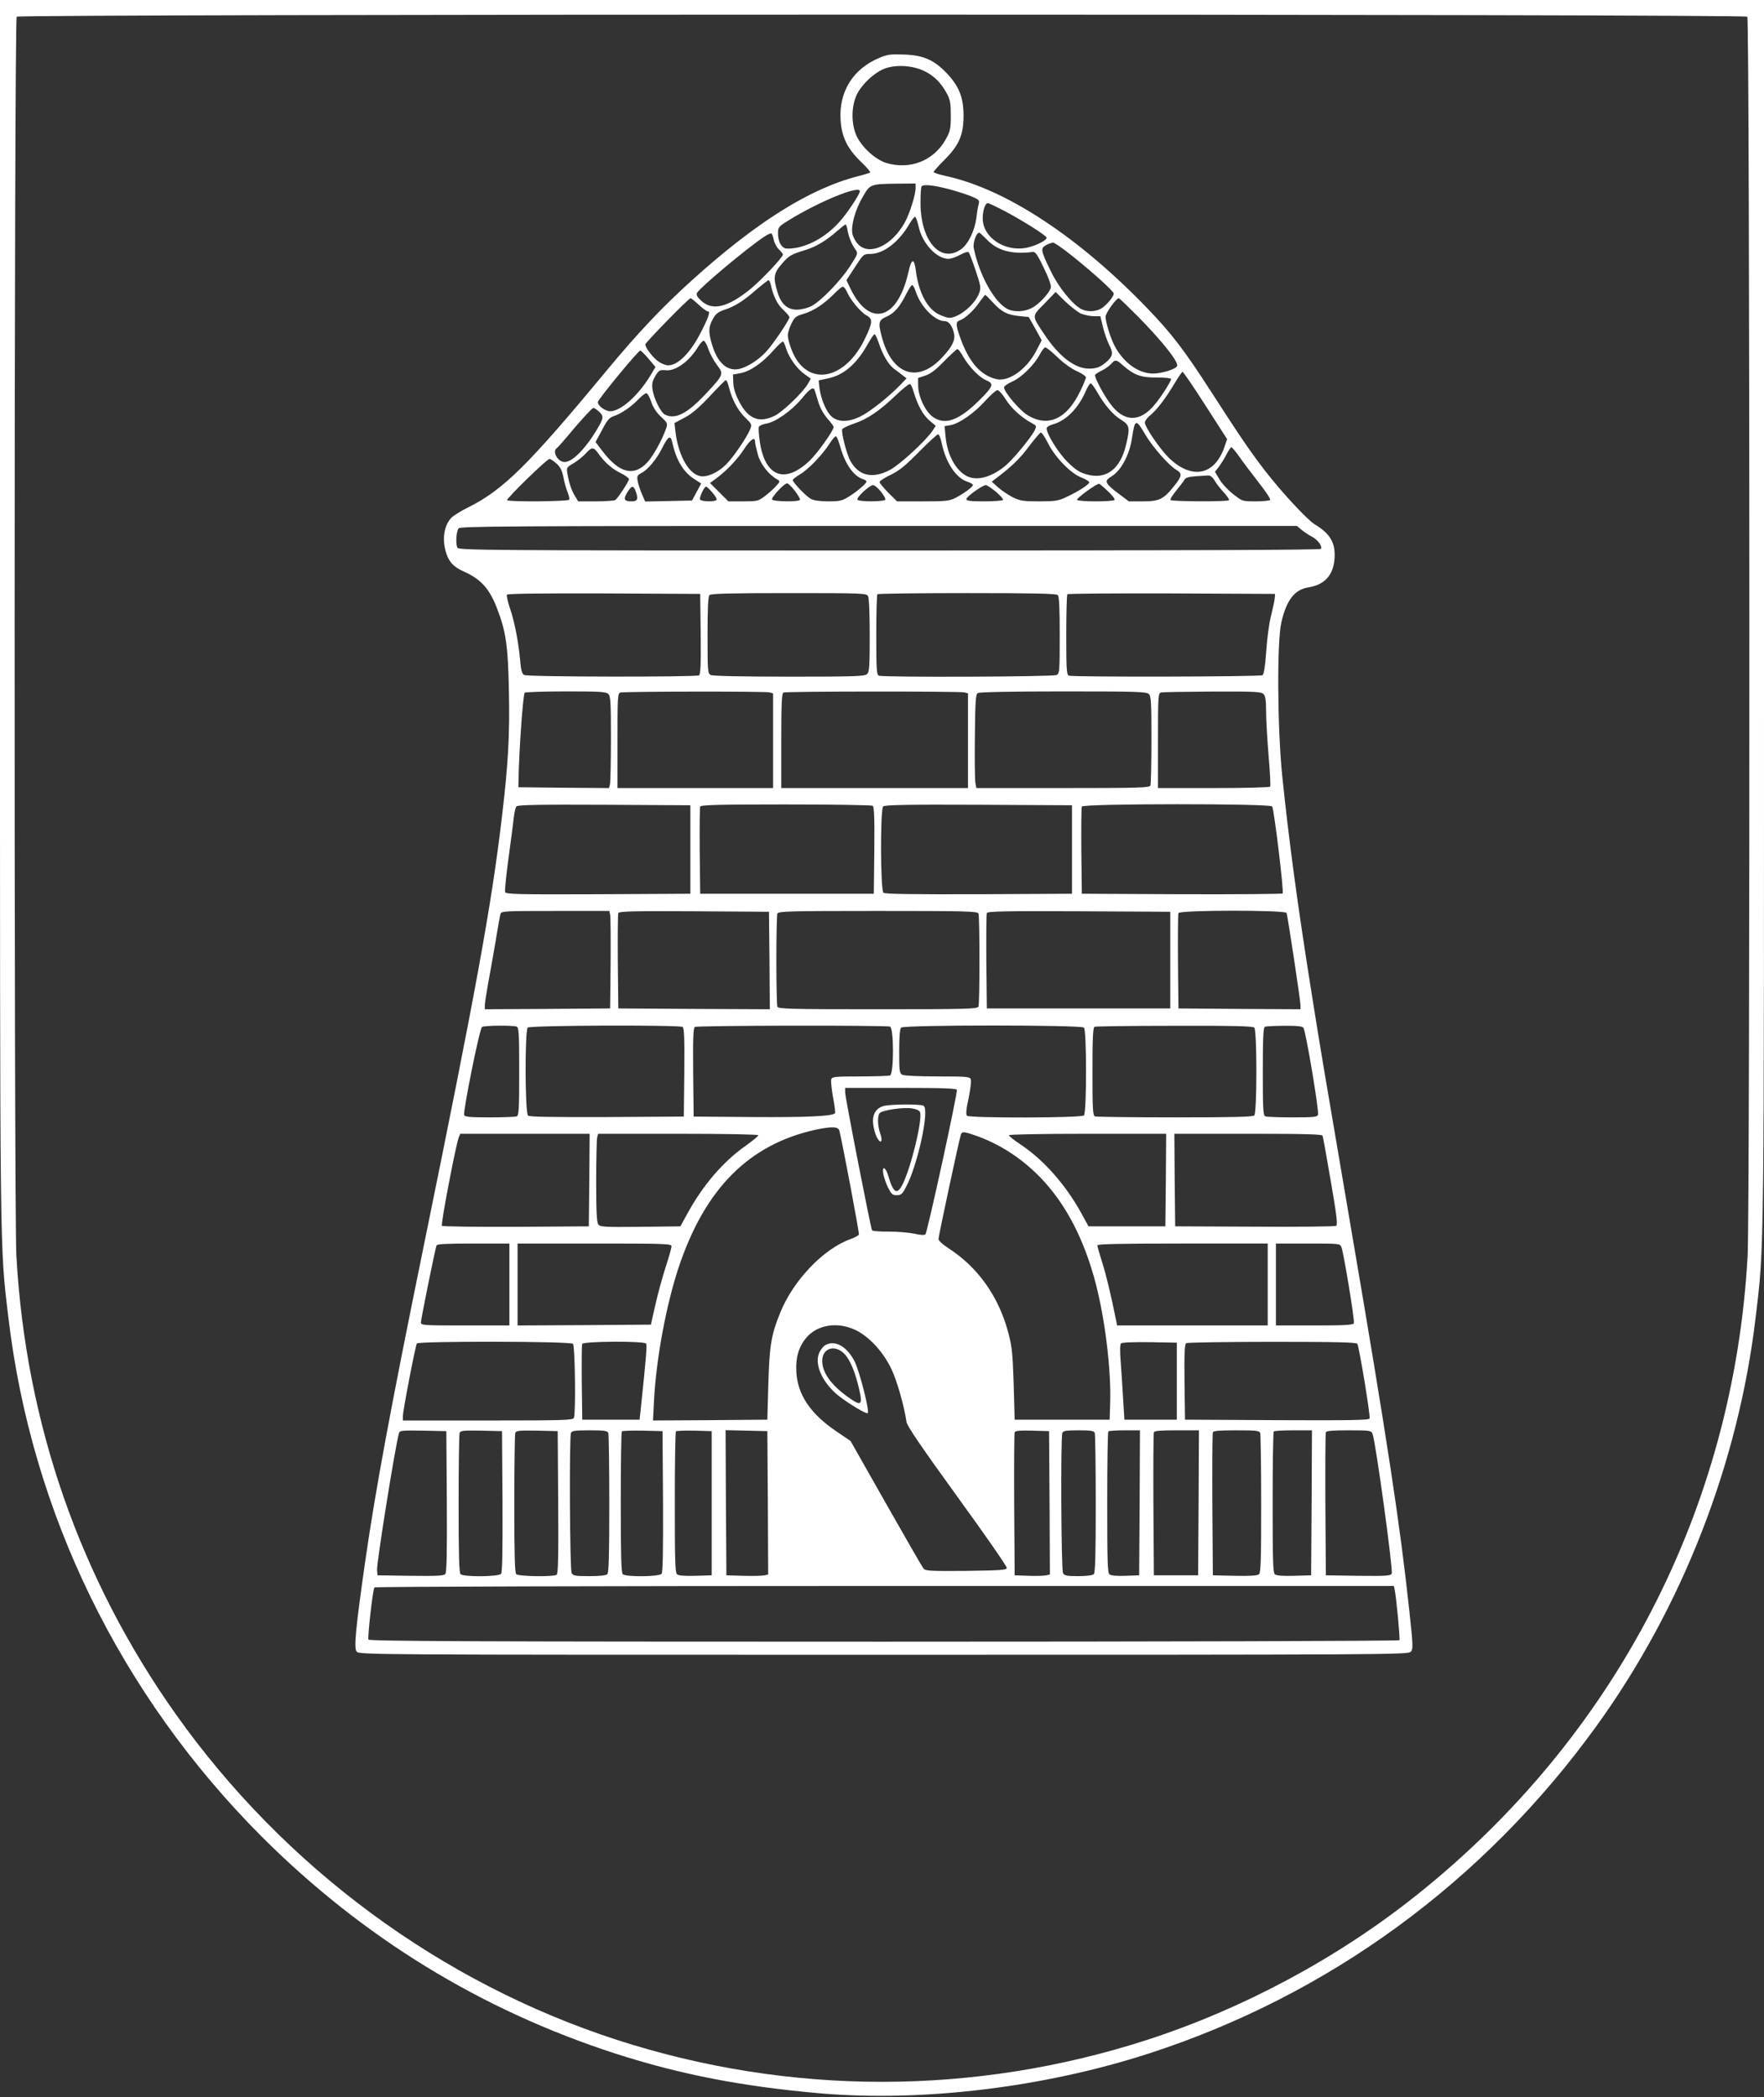
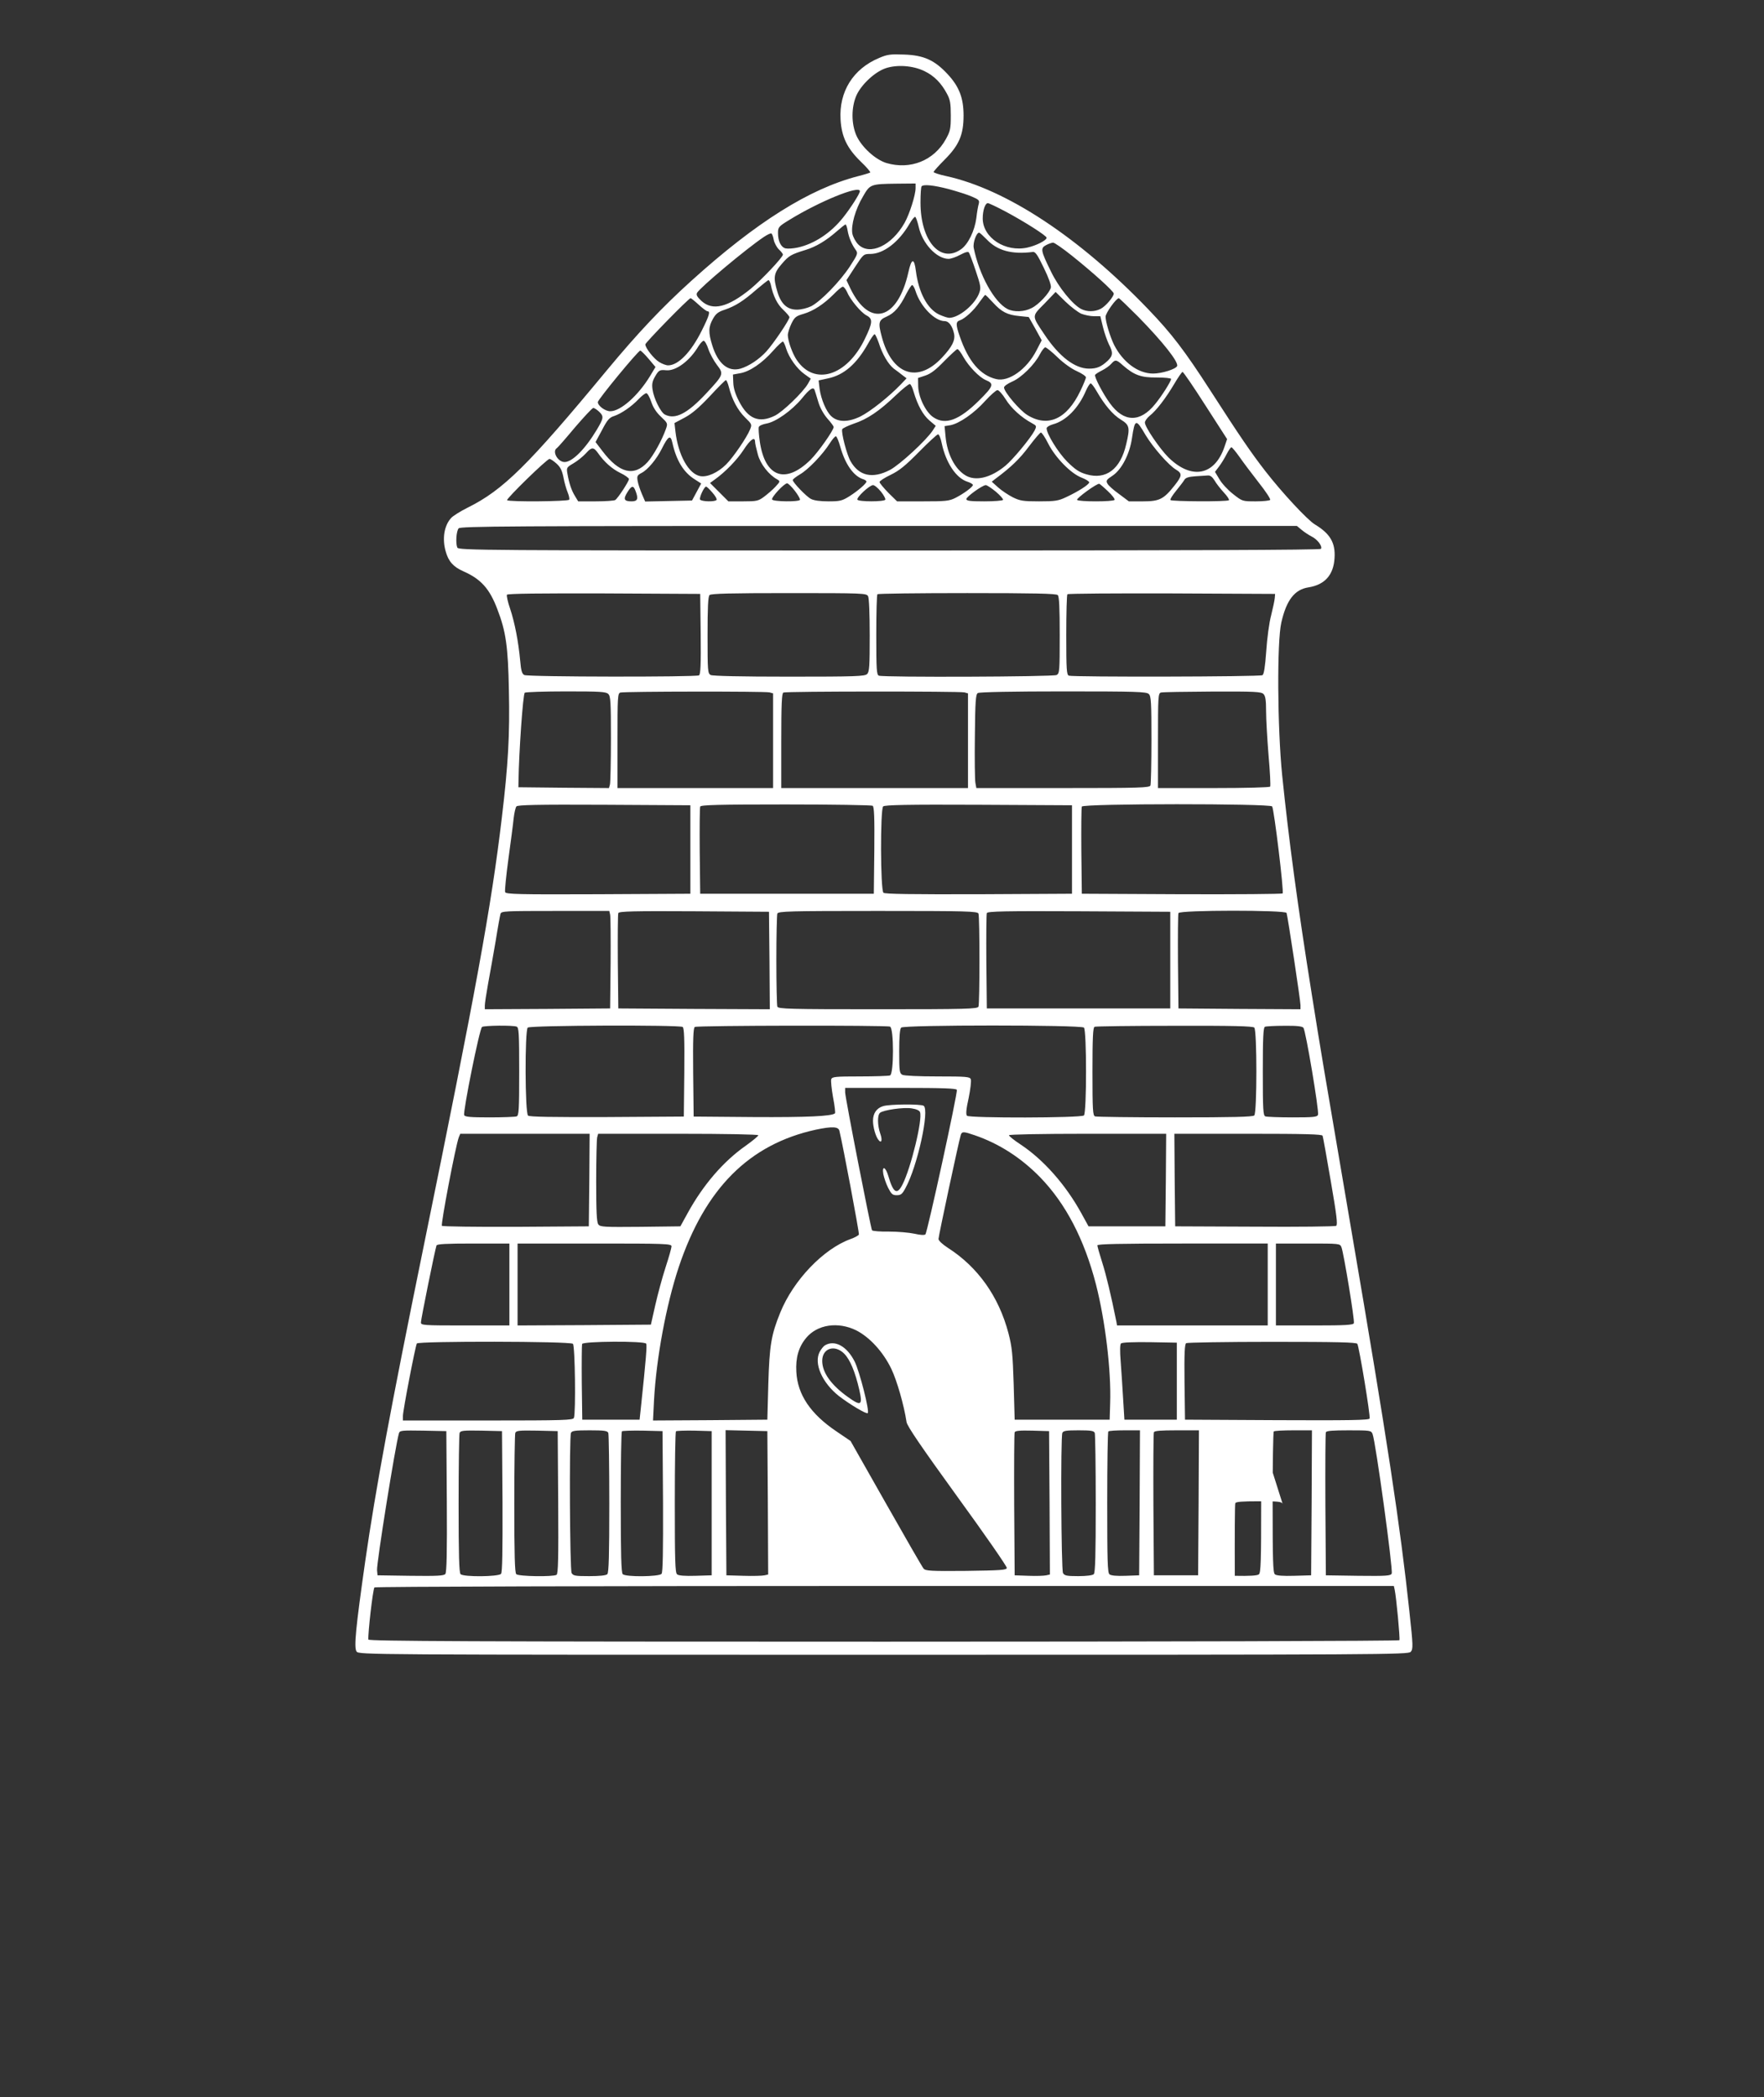
<svg xmlns="http://www.w3.org/2000/svg" version="1.0" width="1077pt" height="1280pt" viewBox="0 0 1077 1280" preserveAspectRatio="xMidYMid meet">
  <rect x="0" y="0" width="1077" height="1280" fill="#333333" stroke="none" />
  <g transform="translate(0,1280) scale(0.1,-0.1)" fill="#ffffff" stroke="none">
-     <path d="M0 9078 c0 -4006 -2 -3874 51 -4318 141 -1195 684 -2306 1548 -3171 616 -615 1337 -1057 2158 -1323 398 -128 774 -201 1253 -243 625 -53 1363 36 2003 243 1100 356 2046 1047 2734 1999 524 725 867 1605 972 2495 53 444 51 312 51 4318 l0 3722 -5385 0 -5385 0 0 -3722z m10668 3620 c16 -16 17 -7283 2 -7563 -85 -1545 -810 -2941 -2030 -3909 -477 -379 -1052 -687 -1635 -876 -1056 -342 -2184 -342 -3240 0 -1075 349 -2027 1051 -2690 1985 -587 827 -918 1778 -975 2800 -15 280 -14 7547 2 7563 17 17 10549 17 10566 0z" />
-     <path d="M5367 12446 c-158 -66 -245 -205 -235 -375 6 -106 40 -176 123 -257 36 -34 62 -65 58 -67 -5 -3 -37 -13 -73 -22 -298 -77 -623 -281 -1019 -639 -179 -162 -324 -315 -515 -545 -482 -582 -634 -732 -850 -839 -44 -22 -91 -51 -102 -64 -42 -46 -55 -125 -33 -203 17 -62 47 -95 108 -122 107 -47 160 -106 207 -230 53 -137 66 -229 71 -496 6 -271 -4 -451 -43 -777 -64 -541 -158 -1054 -479 -2625 -200 -979 -291 -1470 -355 -1913 -58 -407 -70 -528 -53 -552 14 -20 43 -20 3217 -20 3070 0 3204 1 3219 18 15 17 15 35 -8 246 -56 525 -136 1051 -355 2331 -174 1020 -186 1090 -240 1430 -88 551 -141 946 -182 1345 -29 289 -32 813 -5 930 31 137 81 202 166 215 100 16 153 76 159 179 6 93 -27 149 -120 205 -45 27 -199 192 -303 326 -86 111 -154 210 -333 488 -160 248 -238 350 -382 500 -422 439 -865 731 -1232 812 -43 9 -78 21 -78 25 0 4 31 39 68 76 88 88 115 152 115 269 0 107 -27 177 -98 253 -79 85 -145 115 -265 119 -83 3 -102 1 -153 -21z m277 -80 c60 -29 103 -73 138 -139 19 -35 23 -58 23 -132 0 -81 -3 -95 -30 -144 -72 -131 -217 -189 -363 -146 -68 21 -151 97 -183 167 -32 73 -32 173 0 246 30 66 111 142 177 165 70 24 168 17 238 -17z m-54 -715 c0 -41 -37 -158 -67 -211 -79 -140 -213 -202 -283 -132 -16 16 -32 46 -36 66 -9 51 18 148 65 227 43 75 46 76 209 78 l112 1 0 -29z m202 -5 c51 -14 115 -34 142 -46 42 -18 47 -23 42 -43 -4 -12 -11 -52 -15 -88 -10 -77 -50 -160 -93 -190 -126 -90 -248 50 -248 285 0 51 3 96 7 99 12 13 72 7 165 -17z m-542 -13 c0 -14 -55 -101 -102 -160 -75 -95 -177 -162 -278 -184 -28 -6 -61 -8 -74 -5 -28 7 -46 44 -46 94 0 35 4 40 68 79 183 113 432 215 432 176z m889 -124 c118 -63 251 -148 251 -160 0 -16 -63 -48 -117 -60 -135 -30 -273 60 -273 178 0 49 15 93 31 93 7 0 55 -23 108 -51z m-530 -93 c23 -103 109 -195 182 -196 14 0 47 11 72 25 32 17 49 21 53 13 4 -6 23 -56 41 -110 29 -86 33 -104 23 -132 -23 -71 -123 -155 -184 -156 -11 0 -40 10 -64 21 -71 35 -123 134 -140 264 -10 83 -27 80 -46 -7 -65 -291 -236 -340 -353 -101 l-25 53 52 80 c51 78 53 80 93 80 81 0 175 72 240 184 15 26 31 45 35 42 5 -3 14 -30 21 -60z m-434 -23 c7 -41 25 -85 50 -119 14 -20 12 -26 -36 -100 -61 -93 -177 -212 -236 -243 -25 -12 -61 -21 -88 -21 -59 0 -97 35 -119 110 -26 87 -22 113 27 169 44 51 56 58 147 86 62 19 124 56 190 114 25 22 48 40 52 41 4 0 10 -17 13 -37z m-451 -57 c4 -19 18 -45 31 -58 14 -13 25 -27 25 -32 0 -16 -128 -152 -197 -209 -139 -113 -232 -136 -300 -74 -27 25 -34 38 -27 50 19 33 298 267 408 341 21 14 42 24 46 21 4 -3 11 -20 14 -39z m1300 3 c65 -69 153 -93 281 -77 16 3 29 -16 68 -97 30 -61 46 -107 43 -120 -8 -33 -74 -104 -117 -125 -45 -24 -109 -26 -148 -6 -81 42 -173 209 -206 373 -6 30 16 93 33 93 4 0 24 -19 46 -41z m521 -100 c130 -104 255 -217 255 -231 0 -19 -50 -78 -80 -93 -37 -19 -83 -19 -119 -1 -53 28 -137 131 -184 228 -63 128 -66 143 -30 162 15 8 35 15 43 15 8 0 60 -36 115 -80z m-1839 -176 c14 -69 40 -121 76 -154 21 -20 38 -40 38 -45 0 -17 -99 -163 -141 -209 -45 -49 -107 -90 -158 -105 -75 -21 -137 29 -172 141 -25 79 -24 115 4 163 17 31 32 43 73 56 64 22 113 53 194 124 36 30 68 56 72 56 4 0 10 -12 14 -27z m884 -40 c30 -94 117 -183 178 -183 25 0 47 -30 57 -77 8 -40 -12 -80 -73 -145 -149 -160 -306 -106 -368 125 -24 89 -20 103 30 125 47 21 80 59 120 140 15 28 30 52 35 52 5 0 15 -17 21 -37z m-419 -4 c19 -47 85 -126 119 -144 40 -21 39 -43 -10 -144 -109 -226 -307 -288 -415 -129 -27 39 -55 118 -55 153 0 13 10 45 22 70 19 39 28 46 73 59 62 18 125 60 185 120 24 25 49 46 56 46 6 0 17 -14 25 -31z m1431 -134 c21 -8 55 -15 76 -15 l40 0 16 -66 c9 -37 26 -84 36 -105 27 -51 25 -70 -7 -101 -40 -37 -66 -48 -114 -48 -86 0 -182 73 -272 208 -79 118 -79 109 0 189 l68 71 60 -59 c33 -32 77 -65 97 -74z m-540 69 c53 -58 88 -76 161 -83 l58 -6 40 -71 39 -71 -32 -62 c-59 -115 -169 -193 -245 -175 -98 23 -171 108 -224 263 -24 69 -24 88 2 96 30 10 86 61 120 112 17 23 32 43 34 43 3 0 24 -21 47 -46z m-1796 -14 c24 -22 48 -40 54 -40 18 0 10 -27 -35 -117 -66 -133 -144 -213 -206 -213 -12 0 -36 9 -54 20 -33 20 -85 86 -85 108 0 11 265 282 276 282 4 0 26 -18 50 -40z m2682 -72 c152 -155 248 -277 239 -302 -8 -19 -93 -46 -147 -46 -91 0 -184 69 -238 175 -24 49 -52 140 -52 172 0 22 65 113 81 113 3 0 56 -51 117 -112z m-1583 -160 c22 -70 58 -131 92 -158 16 -11 39 -29 53 -40 l25 -19 -35 -37 c-71 -74 -185 -165 -247 -196 -74 -36 -138 -36 -178 2 -31 29 -62 103 -71 167 l-6 51 55 12 c99 20 177 88 247 213 17 31 35 57 40 57 4 0 15 -24 25 -52z m-1040 -39 c9 -27 33 -71 52 -96 43 -56 42 -59 -66 -175 -115 -123 -189 -161 -252 -128 -26 14 -68 100 -75 153 -5 33 -1 51 16 80 22 38 28 41 68 37 60 -5 145 59 197 148 11 17 25 32 31 32 7 0 20 -23 29 -51z m475 3 c17 -55 66 -123 111 -155 l39 -28 -17 -31 c-30 -52 -155 -173 -204 -196 -95 -46 -162 -19 -217 89 -23 44 -34 81 -35 114 l-2 49 44 8 c59 10 136 63 201 137 29 33 56 58 61 56 4 -3 13 -22 19 -43z m1656 -52 c37 -36 86 -71 118 -85 31 -14 56 -31 56 -38 0 -7 -15 -44 -34 -83 -82 -172 -198 -225 -324 -147 -47 29 -142 141 -142 168 0 8 22 24 50 36 56 24 137 104 169 167 12 23 27 42 33 42 6 0 40 -27 74 -60z m-574 1 c33 -58 97 -124 137 -141 52 -21 47 -37 -41 -124 -122 -121 -206 -152 -279 -103 -46 30 -91 121 -93 188 l-1 52 45 15 c33 11 64 35 115 88 39 39 75 73 80 73 6 1 22 -21 37 -48z m-1922 -11 l42 -50 -33 -55 c-73 -120 -180 -215 -243 -215 -31 0 -76 33 -76 56 0 15 246 314 259 314 5 0 28 -23 51 -50z m2896 -40 c69 -60 111 -75 207 -74 49 0 87 -4 87 -9 0 -14 -58 -106 -98 -154 -91 -113 -191 -111 -275 5 -43 58 -97 163 -91 174 3 5 22 17 42 27 20 10 46 28 56 40 25 28 32 27 72 -9z m504 -245 l132 -205 -16 -47 c-60 -176 -201 -203 -342 -65 -54 54 -144 186 -144 213 0 9 13 28 29 41 40 31 99 108 151 196 23 39 46 72 50 72 5 0 68 -92 140 -205z m-2910 113 c19 -76 54 -142 99 -186 42 -41 43 -43 30 -74 -20 -49 -102 -169 -145 -212 -51 -51 -116 -80 -159 -72 -71 14 -134 128 -151 271 l-6 53 62 33 c45 24 88 61 154 131 50 54 94 98 98 98 4 0 12 -19 18 -42z m1128 -29 c25 -84 57 -141 96 -175 l39 -33 -18 -28 c-39 -60 -201 -209 -261 -241 -107 -56 -190 -37 -241 53 -23 40 -58 175 -51 195 2 6 34 21 70 34 83 27 158 78 257 173 42 40 81 71 86 69 6 -1 16 -22 23 -47z m1117 4 c49 -85 99 -144 148 -174 54 -33 57 -49 33 -150 -35 -153 -123 -219 -243 -184 -45 13 -68 29 -118 78 -56 57 -125 169 -125 203 0 7 17 18 38 24 80 21 157 99 202 205 11 25 24 45 29 45 5 0 21 -21 36 -47z m-1721 5 c3 -7 12 -39 22 -71 10 -35 32 -74 55 -101 22 -24 39 -48 39 -52 0 -20 -95 -155 -142 -201 -153 -150 -277 -106 -309 111 -6 42 -9 82 -6 90 3 8 24 17 47 21 57 10 154 79 215 152 49 61 72 75 79 51z m1166 -55 c34 -55 96 -111 159 -145 31 -17 31 -18 17 -47 -26 -48 -131 -175 -178 -214 -90 -74 -182 -96 -244 -58 -65 40 -111 130 -121 237 l-6 63 37 6 c54 11 144 73 211 148 33 36 67 66 75 66 8 0 31 -25 50 -56z m-2164 -15 c11 -34 31 -65 59 -91 42 -40 43 -41 30 -77 -24 -67 -75 -160 -111 -200 -83 -91 -173 -69 -276 67 l-42 55 40 74 c32 62 45 76 74 85 44 15 105 57 149 103 19 20 40 36 47 36 7 0 20 -23 30 -52z m-319 -60 c31 -29 29 -40 -14 -112 -71 -118 -149 -196 -196 -196 -42 0 -78 66 -47 85 5 3 55 60 110 126 56 65 106 119 112 119 7 0 22 -10 35 -22z m3337 -143 c45 -75 142 -186 187 -212 38 -23 36 -38 -9 -95 -67 -85 -93 -98 -193 -98 l-87 0 -60 45 c-34 24 -66 53 -71 64 -10 17 -5 24 32 48 55 37 104 131 118 228 18 120 24 121 83 20z m-594 -53 c44 -86 138 -182 203 -207 26 -10 47 -23 47 -29 0 -13 -65 -55 -140 -90 -48 -23 -68 -26 -166 -26 -98 0 -116 3 -161 25 -27 14 -68 41 -89 60 l-39 35 23 18 c97 72 149 123 204 197 35 46 68 85 73 85 6 0 26 -30 45 -68z m-650 1 c25 -117 87 -211 156 -233 19 -6 34 -15 34 -20 0 -12 -56 -53 -107 -79 -38 -19 -59 -21 -199 -21 l-157 0 -54 53 c-29 30 -53 59 -53 65 0 6 30 26 68 44 52 25 90 56 172 139 58 59 110 107 117 108 6 1 17 -24 23 -56z m-620 -19 c30 -107 81 -180 140 -199 11 -3 20 -10 20 -14 0 -12 -52 -57 -104 -90 -45 -28 -58 -31 -128 -31 -50 0 -89 5 -107 15 -28 14 -111 101 -111 115 0 5 20 20 43 34 51 29 140 122 183 190 16 25 33 45 38 43 5 -2 17 -30 26 -63z m-1025 24 c24 -108 68 -181 137 -224 l39 -25 -28 -52 -28 -52 -143 -3 -143 -3 -20 46 c-11 26 -23 61 -26 80 -5 29 -2 35 25 49 37 19 91 84 122 146 40 80 54 88 65 38z m505 5 c0 -9 8 -44 17 -77 16 -59 66 -123 118 -152 19 -11 19 -13 -10 -44 -16 -18 -48 -45 -69 -61 -36 -27 -46 -29 -129 -29 l-90 0 -56 56 -56 56 30 22 c63 45 136 120 176 182 40 62 69 82 69 47z m-960 -67 c39 -56 87 -98 136 -122 30 -14 54 -32 54 -38 0 -14 -68 -118 -84 -128 -6 -4 -59 -8 -119 -8 l-107 0 -20 33 c-21 34 -36 79 -46 138 -6 34 -4 37 37 61 24 14 59 42 77 62 34 38 46 38 72 2z m3917 -24 c22 -32 75 -102 117 -156 42 -53 74 -101 71 -107 -4 -5 -43 -9 -88 -9 -82 0 -82 0 -139 45 -31 24 -69 65 -83 90 l-27 45 25 33 c13 17 34 51 46 75 12 23 25 42 29 42 5 0 26 -26 49 -58z m-4171 -40 c24 -21 35 -41 44 -85 6 -33 18 -74 26 -93 8 -19 12 -39 9 -44 -7 -11 -368 -14 -379 -3 -7 8 243 252 259 252 6 0 24 -12 41 -27z m4019 -104 c10 -18 36 -51 57 -74 21 -22 35 -44 31 -47 -9 -10 -351 -8 -357 1 -3 5 13 30 35 57 22 27 45 57 50 66 7 13 25 19 67 22 31 2 66 4 77 5 14 1 27 -9 40 -30z m-2562 -64 c20 -26 34 -51 31 -55 -8 -13 -162 -11 -170 2 -7 12 73 99 92 99 6 0 28 -21 47 -46z m1911 -2 c26 -24 44 -48 41 -53 -8 -12 -222 -12 -229 0 -6 9 123 103 136 98 3 -1 27 -21 52 -45z m-1386 -2 c18 -22 30 -45 27 -50 -8 -13 -162 -13 -170 0 -8 13 74 89 95 89 8 1 30 -17 48 -39z m702 -1 c27 -23 47 -46 44 -50 -3 -5 -54 -9 -115 -9 -85 0 -109 3 -109 14 0 14 97 84 118 85 7 1 35 -18 62 -40z m-2200 5 c19 -49 13 -64 -24 -64 -46 0 -52 13 -26 55 26 42 37 44 50 9z m469 -10 c17 -19 29 -39 26 -45 -8 -13 -92 -11 -101 2 -6 11 25 79 37 79 4 0 21 -16 38 -36z m3598 -228 c15 -13 43 -31 60 -40 37 -18 68 -60 58 -76 -4 -7 -820 -10 -2636 -10 -2495 0 -2630 1 -2637 18 -11 27 -6 100 8 117 11 13 279 15 2565 15 l2553 0 29 -24z m-3669 -635 c2 -189 -1 -246 -10 -253 -19 -11 -1045 -10 -1067 2 -14 7 -20 27 -25 87 -11 118 -33 231 -61 316 -15 42 -23 82 -20 87 4 7 208 9 593 8 l587 -3 3 -244z m1022 230 c6 -12 10 -107 10 -240 0 -186 -2 -222 -16 -235 -14 -14 -71 -16 -475 -16 -298 0 -467 4 -480 10 -18 10 -19 24 -19 243 0 168 3 236 12 245 9 9 130 12 485 12 457 0 473 -1 483 -19z m1158 7 c9 -9 12 -77 12 -245 0 -219 -1 -233 -19 -243 -21 -11 -1057 -15 -1085 -4 -14 5 -16 37 -16 248 0 134 3 246 7 249 3 4 250 7 548 7 407 0 544 -3 553 -12z m1325 -18 c-1 -14 -11 -61 -22 -105 -12 -44 -25 -142 -30 -219 -7 -96 -14 -141 -23 -147 -15 -10 -1158 -12 -1182 -3 -14 5 -16 37 -16 248 0 134 3 246 7 249 3 4 290 6 637 5 l631 -3 -2 -25z m-4069 -586 c14 -13 16 -52 16 -272 0 -141 -3 -267 -6 -280 l-6 -22 -277 2 -276 3 1 45 c2 163 27 526 38 532 6 4 120 8 253 8 206 0 244 -2 257 -16z m984 10 l22 -6 0 -289 0 -289 -475 0 -475 0 0 289 c0 267 1 290 18 294 26 7 884 8 910 1z m1190 0 l22 -6 0 -289 0 -289 -570 0 -570 0 0 289 c0 222 3 291 13 294 17 8 1078 8 1105 1z m1126 -10 c14 -13 16 -53 16 -279 0 -145 -3 -270 -6 -279 -5 -14 -62 -16 -535 -16 l-528 0 -6 33 c-3 17 -5 146 -3 285 2 211 5 254 18 262 9 6 220 10 522 10 447 0 508 -2 522 -16z m700 0 c12 -12 16 -37 16 -104 0 -49 7 -170 15 -270 9 -100 13 -185 10 -191 -4 -5 -143 -9 -346 -9 l-339 0 0 289 c0 267 1 290 18 294 9 3 151 5 314 6 257 1 299 -1 312 -15z m-3499 -949 l0 -270 -563 -3 c-489 -2 -563 0 -568 13 -3 8 6 99 20 202 14 103 29 215 32 248 4 33 11 66 17 73 7 9 122 12 536 10 l526 -3 0 -270z m1113 267 c9 -7 12 -68 10 -273 l-3 -264 -530 0 -530 0 -3 260 c-1 143 0 265 3 272 3 10 113 13 522 13 285 0 524 -4 531 -8z m1217 -267 l0 -270 -569 -3 c-412 -1 -573 1 -582 9 -19 16 -20 509 -2 527 9 9 147 12 583 10 l570 -3 0 -270z m1222 263 c12 -19 73 -522 64 -531 -4 -4 -281 -6 -617 -5 l-609 3 -3 260 c-1 143 0 265 3 272 7 19 1150 19 1162 1z m-4042 -660 c3 -13 4 -147 3 -298 l-3 -275 -382 -3 -383 -2 0 23 c0 13 9 72 20 133 11 60 32 177 46 259 13 83 27 158 30 168 5 16 30 17 334 17 l330 0 5 -22z m973 -281 l2 -297 -462 2 -463 3 -3 285 c-1 157 0 290 3 297 3 11 99 13 462 11 l458 -3 3 -298z m1276 287 c8 -20 8 -548 0 -568 -6 -14 -69 -16 -614 -16 -545 0 -608 2 -614 16 -3 9 -6 136 -6 284 0 148 3 275 6 284 6 14 69 16 614 16 545 0 608 -2 614 -16z m1171 -284 l0 -295 -560 0 -560 0 -3 285 c-1 157 0 290 3 297 3 11 118 13 562 11 l558 -3 0 -295z m710 288 c7 -20 85 -535 85 -563 l0 -25 -372 2 -373 3 -3 285 c-1 157 0 290 3 297 7 19 653 19 660 1z m-4701 -694 c14 -5 16 -39 16 -274 0 -235 -2 -269 -16 -274 -9 -3 -83 -6 -165 -6 -117 0 -151 3 -155 14 -8 21 94 529 109 538 14 9 188 11 211 2z m1014 -2 c9 -7 12 -69 10 -278 l-3 -269 -469 -3 c-338 -1 -473 1 -482 9 -19 16 -20 519 -2 537 14 14 924 17 946 4z m1266 2 c24 -9 24 -289 0 -298 -9 -3 -91 -6 -184 -6 -150 0 -169 -2 -175 -17 -3 -10 2 -59 11 -110 10 -51 15 -95 12 -98 -18 -18 -173 -25 -498 -23 l-365 3 -3 269 c-2 209 1 271 10 278 15 9 1168 11 1192 2z m1184 -6 c17 -17 17 -519 0 -536 -16 -16 -699 -17 -714 -2 -8 8 -5 41 10 108 11 54 17 105 13 115 -6 15 -26 17 -202 17 -116 0 -204 4 -216 10 -17 10 -19 22 -19 143 0 90 4 137 12 145 17 17 1099 17 1116 0z m1040 0 c17 -17 17 -519 0 -536 -9 -9 -130 -12 -484 -12 -260 0 -479 3 -488 6 -14 5 -16 39 -16 274 0 205 3 270 13 273 6 3 226 6 487 6 358 1 479 -2 488 -11z m300 -1 c14 -17 97 -511 89 -531 -5 -14 -29 -16 -156 -16 -82 0 -156 3 -165 6 -14 5 -16 39 -16 274 0 205 3 270 13 273 6 3 60 6 118 6 76 1 110 -3 117 -12z m-2116 -379 c6 -17 -180 -870 -192 -882 -6 -6 -32 -4 -67 4 -32 7 -102 13 -156 13 -53 -1 -100 3 -103 8 -8 14 -164 811 -164 842 l0 27 339 0 c262 0 340 -3 343 -12z m-717 -250 c22 -91 122 -623 119 -633 -3 -6 -26 -19 -52 -28 -165 -60 -348 -251 -428 -448 -55 -135 -66 -199 -73 -434 l-6 -220 -349 -3 -349 -2 6 122 c14 258 74 582 151 814 161 481 430 750 837 839 100 21 138 19 144 -7z m826 -27 c149 -51 284 -138 400 -257 156 -161 269 -378 340 -652 57 -222 94 -528 87 -727 l-3 -100 -290 0 -290 0 -6 215 c-6 187 -10 228 -32 313 -59 224 -187 404 -370 521 -34 22 -57 44 -57 54 0 17 124 597 136 635 7 22 18 21 85 -2z m-2353 -273 l-3 -283 -444 -3 c-245 -1 -449 2 -453 6 -8 8 84 490 103 540 l9 22 395 0 395 0 -2 -282z m1032 273 c0 -5 -35 -34 -77 -64 -137 -96 -260 -239 -355 -412 l-44 -80 -244 -3 c-221 -2 -246 -1 -257 15 -10 12 -13 82 -13 262 0 135 3 256 6 269 l6 22 489 0 c290 0 489 -4 489 -9z m2488 -273 l-3 -283 -235 0 -234 0 -44 80 c-95 173 -230 326 -370 419 -40 26 -72 52 -72 57 0 5 193 9 480 9 l480 0 -2 -282z m957 270 c3 -7 25 -132 50 -277 36 -208 43 -266 33 -273 -7 -4 -231 -7 -498 -5 l-485 2 -3 283 -2 282 450 0 c351 0 452 -3 455 -12z m-4965 -908 l0 -250 -270 0 c-259 0 -270 1 -270 19 0 19 86 444 95 469 3 9 58 12 225 12 l220 0 0 -250z m990 233 c0 -9 -16 -66 -36 -127 -20 -61 -48 -165 -63 -231 l-27 -120 -407 -3 -407 -2 0 250 0 250 470 0 c431 0 470 -1 470 -17z m3640 -233 l0 -250 -460 0 -460 0 -4 23 c-32 159 -63 289 -87 363 -16 50 -29 96 -29 103 0 8 136 11 520 11 l520 0 0 -250z m450 228 c14 -35 82 -449 76 -464 -4 -11 -50 -14 -241 -14 l-235 0 0 250 0 250 195 0 c193 0 196 0 205 -22z m-2962 -508 c82 -42 164 -131 214 -235 34 -71 77 -220 93 -325 4 -25 90 -151 310 -455 168 -231 304 -427 302 -435 -2 -13 -39 -15 -248 -18 -217 -2 -248 0 -260 14 -8 9 -111 188 -230 398 l-216 381 -84 57 c-160 107 -240 226 -247 365 -5 86 14 152 60 207 68 82 194 101 306 46z m-1730 -82 c13 -13 18 -421 6 -452 -5 -14 -61 -16 -525 -16 l-519 0 0 28 c0 33 76 427 85 442 10 15 937 14 953 -2z m447 1 c6 -9 0 -87 -33 -399 l-7 -65 -175 0 -175 0 -3 225 c-1 123 0 230 2 237 7 17 381 19 391 2z m3240 -229 l0 -235 -160 0 -160 0 -8 130 c-4 72 -11 174 -15 228 -5 62 -4 101 2 107 7 7 75 9 176 8 l165 -3 0 -235z m1102 228 c11 -17 81 -440 75 -456 -3 -10 -122 -12 -566 -10 l-561 3 -3 229 c-2 177 1 231 10 238 7 4 243 8 525 8 399 0 514 -3 520 -12z m-5559 -962 c2 -312 -1 -432 -9 -443 -10 -11 -51 -13 -213 -11 l-201 3 -3 31 c-4 39 112 764 134 837 5 16 19 17 147 15 l142 -3 3 -429z m340 0 c1 -308 -1 -433 -9 -442 -15 -18 -229 -20 -247 -2 -9 9 -12 118 -12 429 0 230 3 425 6 433 5 14 24 16 133 14 l126 -3 3 -429z m340 -5 c2 -341 0 -436 -10 -443 -21 -13 -232 -10 -246 4 -9 9 -12 118 -12 429 0 230 3 425 6 433 5 14 24 16 133 14 l126 -3 3 -434z m306 423 c3 -9 6 -203 6 -433 0 -311 -3 -420 -12 -429 -8 -8 -47 -12 -110 -12 -86 0 -98 2 -108 19 -11 21 -15 827 -4 855 5 13 25 16 114 16 89 0 109 -3 114 -16z m334 -418 c1 -308 -1 -433 -9 -442 -15 -18 -219 -20 -237 -2 -9 9 -12 120 -12 438 0 235 3 430 7 434 4 3 61 5 127 4 l121 -3 3 -429z m297 -11 l0 -440 -99 -3 c-64 -2 -103 1 -112 9 -12 9 -14 85 -14 439 0 234 3 430 7 434 4 3 54 5 112 4 l106 -3 0 -440z m343 3 l2 -438 -22 -5 c-13 -3 -70 -5 -128 -3 l-105 3 -3 443 -2 443 127 -3 128 -3 3 -437z m1720 0 l2 -438 -22 -5 c-13 -3 -61 -5 -108 -3 l-85 3 -3 430 c-1 237 0 436 3 443 3 9 31 12 107 10 l103 -3 3 -437z m276 426 c3 -9 6 -203 6 -433 0 -311 -3 -420 -12 -429 -7 -7 -44 -12 -95 -12 -71 0 -84 3 -93 19 -11 21 -15 827 -4 855 5 13 24 16 99 16 75 0 94 -3 99 -16z m274 -426 l-3 -443 -83 -3 c-53 -2 -89 1 -98 9 -12 9 -14 84 -14 439 0 234 3 430 7 433 3 4 48 7 100 7 l93 0 -2 -442z m360 0 l-3 -443 -135 0 -135 0 -3 430 c-1 237 0 436 3 443 3 9 41 12 140 12 l135 0 -2 -442z m376 426 c3 -9 6 -204 6 -434 0 -344 -2 -420 -14 -429 -9 -8 -57 -11 -147 -9 l-134 3 -3 430 c-1 237 0 436 3 443 3 9 41 12 144 12 117 0 140 -2 145 -16z m314 -426 l-3 -443 -104 -3 c-67 -2 -108 1 -117 9 -12 9 -14 85 -14 439 0 234 3 430 7 433 3 4 57 7 120 7 l113 0 -2 -442z m372 420 c19 -47 126 -828 117 -852 -6 -14 -31 -16 -204 -14 l-198 3 -3 430 c-1 237 0 436 3 443 3 9 41 12 140 12 131 0 136 -1 145 -22z m135 -950 c10 -46 34 -301 29 -309 -3 -5 -1420 -9 -3150 -9 -2508 0 -3144 3 -3145 13 -3 38 27 303 37 318 3 5 1396 9 3114 9 l3110 0 5 -22z" />
+     <path d="M5367 12446 c-158 -66 -245 -205 -235 -375 6 -106 40 -176 123 -257 36 -34 62 -65 58 -67 -5 -3 -37 -13 -73 -22 -298 -77 -623 -281 -1019 -639 -179 -162 -324 -315 -515 -545 -482 -582 -634 -732 -850 -839 -44 -22 -91 -51 -102 -64 -42 -46 -55 -125 -33 -203 17 -62 47 -95 108 -122 107 -47 160 -106 207 -230 53 -137 66 -229 71 -496 6 -271 -4 -451 -43 -777 -64 -541 -158 -1054 -479 -2625 -200 -979 -291 -1470 -355 -1913 -58 -407 -70 -528 -53 -552 14 -20 43 -20 3217 -20 3070 0 3204 1 3219 18 15 17 15 35 -8 246 -56 525 -136 1051 -355 2331 -174 1020 -186 1090 -240 1430 -88 551 -141 946 -182 1345 -29 289 -32 813 -5 930 31 137 81 202 166 215 100 16 153 76 159 179 6 93 -27 149 -120 205 -45 27 -199 192 -303 326 -86 111 -154 210 -333 488 -160 248 -238 350 -382 500 -422 439 -865 731 -1232 812 -43 9 -78 21 -78 25 0 4 31 39 68 76 88 88 115 152 115 269 0 107 -27 177 -98 253 -79 85 -145 115 -265 119 -83 3 -102 1 -153 -21z m277 -80 c60 -29 103 -73 138 -139 19 -35 23 -58 23 -132 0 -81 -3 -95 -30 -144 -72 -131 -217 -189 -363 -146 -68 21 -151 97 -183 167 -32 73 -32 173 0 246 30 66 111 142 177 165 70 24 168 17 238 -17z m-54 -715 c0 -41 -37 -158 -67 -211 -79 -140 -213 -202 -283 -132 -16 16 -32 46 -36 66 -9 51 18 148 65 227 43 75 46 76 209 78 l112 1 0 -29z m202 -5 c51 -14 115 -34 142 -46 42 -18 47 -23 42 -43 -4 -12 -11 -52 -15 -88 -10 -77 -50 -160 -93 -190 -126 -90 -248 50 -248 285 0 51 3 96 7 99 12 13 72 7 165 -17z m-542 -13 c0 -14 -55 -101 -102 -160 -75 -95 -177 -162 -278 -184 -28 -6 -61 -8 -74 -5 -28 7 -46 44 -46 94 0 35 4 40 68 79 183 113 432 215 432 176z m889 -124 c118 -63 251 -148 251 -160 0 -16 -63 -48 -117 -60 -135 -30 -273 60 -273 178 0 49 15 93 31 93 7 0 55 -23 108 -51z m-530 -93 c23 -103 109 -195 182 -196 14 0 47 11 72 25 32 17 49 21 53 13 4 -6 23 -56 41 -110 29 -86 33 -104 23 -132 -23 -71 -123 -155 -184 -156 -11 0 -40 10 -64 21 -71 35 -123 134 -140 264 -10 83 -27 80 -46 -7 -65 -291 -236 -340 -353 -101 l-25 53 52 80 c51 78 53 80 93 80 81 0 175 72 240 184 15 26 31 45 35 42 5 -3 14 -30 21 -60z m-434 -23 c7 -41 25 -85 50 -119 14 -20 12 -26 -36 -100 -61 -93 -177 -212 -236 -243 -25 -12 -61 -21 -88 -21 -59 0 -97 35 -119 110 -26 87 -22 113 27 169 44 51 56 58 147 86 62 19 124 56 190 114 25 22 48 40 52 41 4 0 10 -17 13 -37z m-451 -57 c4 -19 18 -45 31 -58 14 -13 25 -27 25 -32 0 -16 -128 -152 -197 -209 -139 -113 -232 -136 -300 -74 -27 25 -34 38 -27 50 19 33 298 267 408 341 21 14 42 24 46 21 4 -3 11 -20 14 -39z m1300 3 c65 -69 153 -93 281 -77 16 3 29 -16 68 -97 30 -61 46 -107 43 -120 -8 -33 -74 -104 -117 -125 -45 -24 -109 -26 -148 -6 -81 42 -173 209 -206 373 -6 30 16 93 33 93 4 0 24 -19 46 -41z m521 -100 c130 -104 255 -217 255 -231 0 -19 -50 -78 -80 -93 -37 -19 -83 -19 -119 -1 -53 28 -137 131 -184 228 -63 128 -66 143 -30 162 15 8 35 15 43 15 8 0 60 -36 115 -80z m-1839 -176 c14 -69 40 -121 76 -154 21 -20 38 -40 38 -45 0 -17 -99 -163 -141 -209 -45 -49 -107 -90 -158 -105 -75 -21 -137 29 -172 141 -25 79 -24 115 4 163 17 31 32 43 73 56 64 22 113 53 194 124 36 30 68 56 72 56 4 0 10 -12 14 -27z m884 -40 c30 -94 117 -183 178 -183 25 0 47 -30 57 -77 8 -40 -12 -80 -73 -145 -149 -160 -306 -106 -368 125 -24 89 -20 103 30 125 47 21 80 59 120 140 15 28 30 52 35 52 5 0 15 -17 21 -37z m-419 -4 c19 -47 85 -126 119 -144 40 -21 39 -43 -10 -144 -109 -226 -307 -288 -415 -129 -27 39 -55 118 -55 153 0 13 10 45 22 70 19 39 28 46 73 59 62 18 125 60 185 120 24 25 49 46 56 46 6 0 17 -14 25 -31z m1431 -134 c21 -8 55 -15 76 -15 l40 0 16 -66 c9 -37 26 -84 36 -105 27 -51 25 -70 -7 -101 -40 -37 -66 -48 -114 -48 -86 0 -182 73 -272 208 -79 118 -79 109 0 189 l68 71 60 -59 c33 -32 77 -65 97 -74z m-540 69 c53 -58 88 -76 161 -83 l58 -6 40 -71 39 -71 -32 -62 c-59 -115 -169 -193 -245 -175 -98 23 -171 108 -224 263 -24 69 -24 88 2 96 30 10 86 61 120 112 17 23 32 43 34 43 3 0 24 -21 47 -46z m-1796 -14 c24 -22 48 -40 54 -40 18 0 10 -27 -35 -117 -66 -133 -144 -213 -206 -213 -12 0 -36 9 -54 20 -33 20 -85 86 -85 108 0 11 265 282 276 282 4 0 26 -18 50 -40z m2682 -72 c152 -155 248 -277 239 -302 -8 -19 -93 -46 -147 -46 -91 0 -184 69 -238 175 -24 49 -52 140 -52 172 0 22 65 113 81 113 3 0 56 -51 117 -112z m-1583 -160 c22 -70 58 -131 92 -158 16 -11 39 -29 53 -40 l25 -19 -35 -37 c-71 -74 -185 -165 -247 -196 -74 -36 -138 -36 -178 2 -31 29 -62 103 -71 167 l-6 51 55 12 c99 20 177 88 247 213 17 31 35 57 40 57 4 0 15 -24 25 -52z m-1040 -39 c9 -27 33 -71 52 -96 43 -56 42 -59 -66 -175 -115 -123 -189 -161 -252 -128 -26 14 -68 100 -75 153 -5 33 -1 51 16 80 22 38 28 41 68 37 60 -5 145 59 197 148 11 17 25 32 31 32 7 0 20 -23 29 -51z m475 3 c17 -55 66 -123 111 -155 l39 -28 -17 -31 c-30 -52 -155 -173 -204 -196 -95 -46 -162 -19 -217 89 -23 44 -34 81 -35 114 l-2 49 44 8 c59 10 136 63 201 137 29 33 56 58 61 56 4 -3 13 -22 19 -43z m1656 -52 c37 -36 86 -71 118 -85 31 -14 56 -31 56 -38 0 -7 -15 -44 -34 -83 -82 -172 -198 -225 -324 -147 -47 29 -142 141 -142 168 0 8 22 24 50 36 56 24 137 104 169 167 12 23 27 42 33 42 6 0 40 -27 74 -60z m-574 1 c33 -58 97 -124 137 -141 52 -21 47 -37 -41 -124 -122 -121 -206 -152 -279 -103 -46 30 -91 121 -93 188 l-1 52 45 15 c33 11 64 35 115 88 39 39 75 73 80 73 6 1 22 -21 37 -48z m-1922 -11 l42 -50 -33 -55 c-73 -120 -180 -215 -243 -215 -31 0 -76 33 -76 56 0 15 246 314 259 314 5 0 28 -23 51 -50z m2896 -40 c69 -60 111 -75 207 -74 49 0 87 -4 87 -9 0 -14 -58 -106 -98 -154 -91 -113 -191 -111 -275 5 -43 58 -97 163 -91 174 3 5 22 17 42 27 20 10 46 28 56 40 25 28 32 27 72 -9z m504 -245 l132 -205 -16 -47 c-60 -176 -201 -203 -342 -65 -54 54 -144 186 -144 213 0 9 13 28 29 41 40 31 99 108 151 196 23 39 46 72 50 72 5 0 68 -92 140 -205z m-2910 113 c19 -76 54 -142 99 -186 42 -41 43 -43 30 -74 -20 -49 -102 -169 -145 -212 -51 -51 -116 -80 -159 -72 -71 14 -134 128 -151 271 l-6 53 62 33 c45 24 88 61 154 131 50 54 94 98 98 98 4 0 12 -19 18 -42z m1128 -29 c25 -84 57 -141 96 -175 l39 -33 -18 -28 c-39 -60 -201 -209 -261 -241 -107 -56 -190 -37 -241 53 -23 40 -58 175 -51 195 2 6 34 21 70 34 83 27 158 78 257 173 42 40 81 71 86 69 6 -1 16 -22 23 -47z m1117 4 c49 -85 99 -144 148 -174 54 -33 57 -49 33 -150 -35 -153 -123 -219 -243 -184 -45 13 -68 29 -118 78 -56 57 -125 169 -125 203 0 7 17 18 38 24 80 21 157 99 202 205 11 25 24 45 29 45 5 0 21 -21 36 -47z m-1721 5 c3 -7 12 -39 22 -71 10 -35 32 -74 55 -101 22 -24 39 -48 39 -52 0 -20 -95 -155 -142 -201 -153 -150 -277 -106 -309 111 -6 42 -9 82 -6 90 3 8 24 17 47 21 57 10 154 79 215 152 49 61 72 75 79 51z m1166 -55 c34 -55 96 -111 159 -145 31 -17 31 -18 17 -47 -26 -48 -131 -175 -178 -214 -90 -74 -182 -96 -244 -58 -65 40 -111 130 -121 237 l-6 63 37 6 c54 11 144 73 211 148 33 36 67 66 75 66 8 0 31 -25 50 -56z m-2164 -15 c11 -34 31 -65 59 -91 42 -40 43 -41 30 -77 -24 -67 -75 -160 -111 -200 -83 -91 -173 -69 -276 67 l-42 55 40 74 c32 62 45 76 74 85 44 15 105 57 149 103 19 20 40 36 47 36 7 0 20 -23 30 -52z m-319 -60 c31 -29 29 -40 -14 -112 -71 -118 -149 -196 -196 -196 -42 0 -78 66 -47 85 5 3 55 60 110 126 56 65 106 119 112 119 7 0 22 -10 35 -22z m3337 -143 c45 -75 142 -186 187 -212 38 -23 36 -38 -9 -95 -67 -85 -93 -98 -193 -98 l-87 0 -60 45 c-34 24 -66 53 -71 64 -10 17 -5 24 32 48 55 37 104 131 118 228 18 120 24 121 83 20z m-594 -53 c44 -86 138 -182 203 -207 26 -10 47 -23 47 -29 0 -13 -65 -55 -140 -90 -48 -23 -68 -26 -166 -26 -98 0 -116 3 -161 25 -27 14 -68 41 -89 60 l-39 35 23 18 c97 72 149 123 204 197 35 46 68 85 73 85 6 0 26 -30 45 -68z m-650 1 c25 -117 87 -211 156 -233 19 -6 34 -15 34 -20 0 -12 -56 -53 -107 -79 -38 -19 -59 -21 -199 -21 l-157 0 -54 53 c-29 30 -53 59 -53 65 0 6 30 26 68 44 52 25 90 56 172 139 58 59 110 107 117 108 6 1 17 -24 23 -56z m-620 -19 c30 -107 81 -180 140 -199 11 -3 20 -10 20 -14 0 -12 -52 -57 -104 -90 -45 -28 -58 -31 -128 -31 -50 0 -89 5 -107 15 -28 14 -111 101 -111 115 0 5 20 20 43 34 51 29 140 122 183 190 16 25 33 45 38 43 5 -2 17 -30 26 -63z m-1025 24 c24 -108 68 -181 137 -224 l39 -25 -28 -52 -28 -52 -143 -3 -143 -3 -20 46 c-11 26 -23 61 -26 80 -5 29 -2 35 25 49 37 19 91 84 122 146 40 80 54 88 65 38z m505 5 c0 -9 8 -44 17 -77 16 -59 66 -123 118 -152 19 -11 19 -13 -10 -44 -16 -18 -48 -45 -69 -61 -36 -27 -46 -29 -129 -29 l-90 0 -56 56 -56 56 30 22 c63 45 136 120 176 182 40 62 69 82 69 47z m-960 -67 c39 -56 87 -98 136 -122 30 -14 54 -32 54 -38 0 -14 -68 -118 -84 -128 -6 -4 -59 -8 -119 -8 l-107 0 -20 33 c-21 34 -36 79 -46 138 -6 34 -4 37 37 61 24 14 59 42 77 62 34 38 46 38 72 2z m3917 -24 c22 -32 75 -102 117 -156 42 -53 74 -101 71 -107 -4 -5 -43 -9 -88 -9 -82 0 -82 0 -139 45 -31 24 -69 65 -83 90 l-27 45 25 33 c13 17 34 51 46 75 12 23 25 42 29 42 5 0 26 -26 49 -58z m-4171 -40 c24 -21 35 -41 44 -85 6 -33 18 -74 26 -93 8 -19 12 -39 9 -44 -7 -11 -368 -14 -379 -3 -7 8 243 252 259 252 6 0 24 -12 41 -27z m4019 -104 c10 -18 36 -51 57 -74 21 -22 35 -44 31 -47 -9 -10 -351 -8 -357 1 -3 5 13 30 35 57 22 27 45 57 50 66 7 13 25 19 67 22 31 2 66 4 77 5 14 1 27 -9 40 -30z m-2562 -64 c20 -26 34 -51 31 -55 -8 -13 -162 -11 -170 2 -7 12 73 99 92 99 6 0 28 -21 47 -46z m1911 -2 c26 -24 44 -48 41 -53 -8 -12 -222 -12 -229 0 -6 9 123 103 136 98 3 -1 27 -21 52 -45z m-1386 -2 c18 -22 30 -45 27 -50 -8 -13 -162 -13 -170 0 -8 13 74 89 95 89 8 1 30 -17 48 -39z m702 -1 c27 -23 47 -46 44 -50 -3 -5 -54 -9 -115 -9 -85 0 -109 3 -109 14 0 14 97 84 118 85 7 1 35 -18 62 -40z m-2200 5 c19 -49 13 -64 -24 -64 -46 0 -52 13 -26 55 26 42 37 44 50 9z m469 -10 c17 -19 29 -39 26 -45 -8 -13 -92 -11 -101 2 -6 11 25 79 37 79 4 0 21 -16 38 -36z m3598 -228 c15 -13 43 -31 60 -40 37 -18 68 -60 58 -76 -4 -7 -820 -10 -2636 -10 -2495 0 -2630 1 -2637 18 -11 27 -6 100 8 117 11 13 279 15 2565 15 l2553 0 29 -24z m-3669 -635 c2 -189 -1 -246 -10 -253 -19 -11 -1045 -10 -1067 2 -14 7 -20 27 -25 87 -11 118 -33 231 -61 316 -15 42 -23 82 -20 87 4 7 208 9 593 8 l587 -3 3 -244z m1022 230 c6 -12 10 -107 10 -240 0 -186 -2 -222 -16 -235 -14 -14 -71 -16 -475 -16 -298 0 -467 4 -480 10 -18 10 -19 24 -19 243 0 168 3 236 12 245 9 9 130 12 485 12 457 0 473 -1 483 -19z m1158 7 c9 -9 12 -77 12 -245 0 -219 -1 -233 -19 -243 -21 -11 -1057 -15 -1085 -4 -14 5 -16 37 -16 248 0 134 3 246 7 249 3 4 250 7 548 7 407 0 544 -3 553 -12z m1325 -18 c-1 -14 -11 -61 -22 -105 -12 -44 -25 -142 -30 -219 -7 -96 -14 -141 -23 -147 -15 -10 -1158 -12 -1182 -3 -14 5 -16 37 -16 248 0 134 3 246 7 249 3 4 290 6 637 5 l631 -3 -2 -25z m-4069 -586 c14 -13 16 -52 16 -272 0 -141 -3 -267 -6 -280 l-6 -22 -277 2 -276 3 1 45 c2 163 27 526 38 532 6 4 120 8 253 8 206 0 244 -2 257 -16z m984 10 l22 -6 0 -289 0 -289 -475 0 -475 0 0 289 c0 267 1 290 18 294 26 7 884 8 910 1z m1190 0 l22 -6 0 -289 0 -289 -570 0 -570 0 0 289 c0 222 3 291 13 294 17 8 1078 8 1105 1z m1126 -10 c14 -13 16 -53 16 -279 0 -145 -3 -270 -6 -279 -5 -14 -62 -16 -535 -16 l-528 0 -6 33 c-3 17 -5 146 -3 285 2 211 5 254 18 262 9 6 220 10 522 10 447 0 508 -2 522 -16z m700 0 c12 -12 16 -37 16 -104 0 -49 7 -170 15 -270 9 -100 13 -185 10 -191 -4 -5 -143 -9 -346 -9 l-339 0 0 289 c0 267 1 290 18 294 9 3 151 5 314 6 257 1 299 -1 312 -15z m-3499 -949 l0 -270 -563 -3 c-489 -2 -563 0 -568 13 -3 8 6 99 20 202 14 103 29 215 32 248 4 33 11 66 17 73 7 9 122 12 536 10 l526 -3 0 -270z m1113 267 c9 -7 12 -68 10 -273 l-3 -264 -530 0 -530 0 -3 260 c-1 143 0 265 3 272 3 10 113 13 522 13 285 0 524 -4 531 -8z m1217 -267 l0 -270 -569 -3 c-412 -1 -573 1 -582 9 -19 16 -20 509 -2 527 9 9 147 12 583 10 l570 -3 0 -270z m1222 263 c12 -19 73 -522 64 -531 -4 -4 -281 -6 -617 -5 l-609 3 -3 260 c-1 143 0 265 3 272 7 19 1150 19 1162 1z m-4042 -660 c3 -13 4 -147 3 -298 l-3 -275 -382 -3 -383 -2 0 23 c0 13 9 72 20 133 11 60 32 177 46 259 13 83 27 158 30 168 5 16 30 17 334 17 l330 0 5 -22z m973 -281 l2 -297 -462 2 -463 3 -3 285 c-1 157 0 290 3 297 3 11 99 13 462 11 l458 -3 3 -298z m1276 287 c8 -20 8 -548 0 -568 -6 -14 -69 -16 -614 -16 -545 0 -608 2 -614 16 -3 9 -6 136 -6 284 0 148 3 275 6 284 6 14 69 16 614 16 545 0 608 -2 614 -16z m1171 -284 l0 -295 -560 0 -560 0 -3 285 c-1 157 0 290 3 297 3 11 118 13 562 11 l558 -3 0 -295z m710 288 c7 -20 85 -535 85 -563 l0 -25 -372 2 -373 3 -3 285 c-1 157 0 290 3 297 7 19 653 19 660 1z m-4701 -694 c14 -5 16 -39 16 -274 0 -235 -2 -269 -16 -274 -9 -3 -83 -6 -165 -6 -117 0 -151 3 -155 14 -8 21 94 529 109 538 14 9 188 11 211 2z m1014 -2 c9 -7 12 -69 10 -278 l-3 -269 -469 -3 c-338 -1 -473 1 -482 9 -19 16 -20 519 -2 537 14 14 924 17 946 4z m1266 2 c24 -9 24 -289 0 -298 -9 -3 -91 -6 -184 -6 -150 0 -169 -2 -175 -17 -3 -10 2 -59 11 -110 10 -51 15 -95 12 -98 -18 -18 -173 -25 -498 -23 l-365 3 -3 269 c-2 209 1 271 10 278 15 9 1168 11 1192 2z m1184 -6 c17 -17 17 -519 0 -536 -16 -16 -699 -17 -714 -2 -8 8 -5 41 10 108 11 54 17 105 13 115 -6 15 -26 17 -202 17 -116 0 -204 4 -216 10 -17 10 -19 22 -19 143 0 90 4 137 12 145 17 17 1099 17 1116 0z m1040 0 c17 -17 17 -519 0 -536 -9 -9 -130 -12 -484 -12 -260 0 -479 3 -488 6 -14 5 -16 39 -16 274 0 205 3 270 13 273 6 3 226 6 487 6 358 1 479 -2 488 -11z m300 -1 c14 -17 97 -511 89 -531 -5 -14 -29 -16 -156 -16 -82 0 -156 3 -165 6 -14 5 -16 39 -16 274 0 205 3 270 13 273 6 3 60 6 118 6 76 1 110 -3 117 -12z m-2116 -379 c6 -17 -180 -870 -192 -882 -6 -6 -32 -4 -67 4 -32 7 -102 13 -156 13 -53 -1 -100 3 -103 8 -8 14 -164 811 -164 842 l0 27 339 0 c262 0 340 -3 343 -12z m-717 -250 c22 -91 122 -623 119 -633 -3 -6 -26 -19 -52 -28 -165 -60 -348 -251 -428 -448 -55 -135 -66 -199 -73 -434 l-6 -220 -349 -3 -349 -2 6 122 c14 258 74 582 151 814 161 481 430 750 837 839 100 21 138 19 144 -7z m826 -27 c149 -51 284 -138 400 -257 156 -161 269 -378 340 -652 57 -222 94 -528 87 -727 l-3 -100 -290 0 -290 0 -6 215 c-6 187 -10 228 -32 313 -59 224 -187 404 -370 521 -34 22 -57 44 -57 54 0 17 124 597 136 635 7 22 18 21 85 -2z m-2353 -273 l-3 -283 -444 -3 c-245 -1 -449 2 -453 6 -8 8 84 490 103 540 l9 22 395 0 395 0 -2 -282z m1032 273 c0 -5 -35 -34 -77 -64 -137 -96 -260 -239 -355 -412 l-44 -80 -244 -3 c-221 -2 -246 -1 -257 15 -10 12 -13 82 -13 262 0 135 3 256 6 269 l6 22 489 0 c290 0 489 -4 489 -9z m2488 -273 l-3 -283 -235 0 -234 0 -44 80 c-95 173 -230 326 -370 419 -40 26 -72 52 -72 57 0 5 193 9 480 9 l480 0 -2 -282z m957 270 c3 -7 25 -132 50 -277 36 -208 43 -266 33 -273 -7 -4 -231 -7 -498 -5 l-485 2 -3 283 -2 282 450 0 c351 0 452 -3 455 -12z m-4965 -908 l0 -250 -270 0 c-259 0 -270 1 -270 19 0 19 86 444 95 469 3 9 58 12 225 12 l220 0 0 -250z m990 233 c0 -9 -16 -66 -36 -127 -20 -61 -48 -165 -63 -231 l-27 -120 -407 -3 -407 -2 0 250 0 250 470 0 c431 0 470 -1 470 -17z m3640 -233 l0 -250 -460 0 -460 0 -4 23 c-32 159 -63 289 -87 363 -16 50 -29 96 -29 103 0 8 136 11 520 11 l520 0 0 -250z m450 228 c14 -35 82 -449 76 -464 -4 -11 -50 -14 -241 -14 l-235 0 0 250 0 250 195 0 c193 0 196 0 205 -22z m-2962 -508 c82 -42 164 -131 214 -235 34 -71 77 -220 93 -325 4 -25 90 -151 310 -455 168 -231 304 -427 302 -435 -2 -13 -39 -15 -248 -18 -217 -2 -248 0 -260 14 -8 9 -111 188 -230 398 l-216 381 -84 57 c-160 107 -240 226 -247 365 -5 86 14 152 60 207 68 82 194 101 306 46z m-1730 -82 c13 -13 18 -421 6 -452 -5 -14 -61 -16 -525 -16 l-519 0 0 28 c0 33 76 427 85 442 10 15 937 14 953 -2z m447 1 c6 -9 0 -87 -33 -399 l-7 -65 -175 0 -175 0 -3 225 c-1 123 0 230 2 237 7 17 381 19 391 2z m3240 -229 l0 -235 -160 0 -160 0 -8 130 c-4 72 -11 174 -15 228 -5 62 -4 101 2 107 7 7 75 9 176 8 l165 -3 0 -235z m1102 228 c11 -17 81 -440 75 -456 -3 -10 -122 -12 -566 -10 l-561 3 -3 229 c-2 177 1 231 10 238 7 4 243 8 525 8 399 0 514 -3 520 -12z m-5559 -962 c2 -312 -1 -432 -9 -443 -10 -11 -51 -13 -213 -11 l-201 3 -3 31 c-4 39 112 764 134 837 5 16 19 17 147 15 l142 -3 3 -429z m340 0 c1 -308 -1 -433 -9 -442 -15 -18 -229 -20 -247 -2 -9 9 -12 118 -12 429 0 230 3 425 6 433 5 14 24 16 133 14 l126 -3 3 -429z m340 -5 c2 -341 0 -436 -10 -443 -21 -13 -232 -10 -246 4 -9 9 -12 118 -12 429 0 230 3 425 6 433 5 14 24 16 133 14 l126 -3 3 -434z m306 423 c3 -9 6 -203 6 -433 0 -311 -3 -420 -12 -429 -8 -8 -47 -12 -110 -12 -86 0 -98 2 -108 19 -11 21 -15 827 -4 855 5 13 25 16 114 16 89 0 109 -3 114 -16z m334 -418 c1 -308 -1 -433 -9 -442 -15 -18 -219 -20 -237 -2 -9 9 -12 120 -12 438 0 235 3 430 7 434 4 3 61 5 127 4 l121 -3 3 -429z m297 -11 l0 -440 -99 -3 c-64 -2 -103 1 -112 9 -12 9 -14 85 -14 439 0 234 3 430 7 434 4 3 54 5 112 4 l106 -3 0 -440z m343 3 l2 -438 -22 -5 c-13 -3 -70 -5 -128 -3 l-105 3 -3 443 -2 443 127 -3 128 -3 3 -437z m1720 0 l2 -438 -22 -5 c-13 -3 -61 -5 -108 -3 l-85 3 -3 430 c-1 237 0 436 3 443 3 9 31 12 107 10 l103 -3 3 -437z m276 426 c3 -9 6 -203 6 -433 0 -311 -3 -420 -12 -429 -7 -7 -44 -12 -95 -12 -71 0 -84 3 -93 19 -11 21 -15 827 -4 855 5 13 24 16 99 16 75 0 94 -3 99 -16z m274 -426 l-3 -443 -83 -3 c-53 -2 -89 1 -98 9 -12 9 -14 84 -14 439 0 234 3 430 7 433 3 4 48 7 100 7 l93 0 -2 -442z m360 0 l-3 -443 -135 0 -135 0 -3 430 c-1 237 0 436 3 443 3 9 41 12 140 12 l135 0 -2 -442z m376 426 c3 -9 6 -204 6 -434 0 -344 -2 -420 -14 -429 -9 -8 -57 -11 -147 -9 c-1 237 0 436 3 443 3 9 41 12 144 12 117 0 140 -2 145 -16z m314 -426 l-3 -443 -104 -3 c-67 -2 -108 1 -117 9 -12 9 -14 85 -14 439 0 234 3 430 7 433 3 4 57 7 120 7 l113 0 -2 -442z m372 420 c19 -47 126 -828 117 -852 -6 -14 -31 -16 -204 -14 l-198 3 -3 430 c-1 237 0 436 3 443 3 9 41 12 140 12 131 0 136 -1 145 -22z m135 -950 c10 -46 34 -301 29 -309 -3 -5 -1420 -9 -3150 -9 -2508 0 -3144 3 -3145 13 -3 38 27 303 37 318 3 5 1396 9 3114 9 l3110 0 5 -22z" />
    <path d="M5393 6049 c-41 -12 -63 -44 -63 -90 0 -38 16 -95 33 -116 19 -25 26 -2 11 39 -17 50 -18 112 -1 126 20 17 144 35 193 27 28 -4 48 -13 51 -23 17 -43 -55 -340 -107 -442 -33 -65 -56 -52 -86 51 -17 58 -40 67 -31 13 4 -20 16 -57 29 -83 20 -39 27 -46 53 -46 25 0 34 7 53 43 73 131 149 479 111 503 -18 11 -205 10 -246 -2z" />
    <path d="M5037 4589 c-9 -5 -24 -24 -33 -41 -36 -70 15 -187 117 -268 63 -49 169 -113 177 -105 12 12 -49 252 -80 315 -47 93 -121 134 -181 99z m117 -51 c36 -36 67 -111 92 -219 22 -97 12 -104 -70 -45 -102 73 -156 149 -156 220 0 77 76 102 134 44z" />
  </g>
</svg>